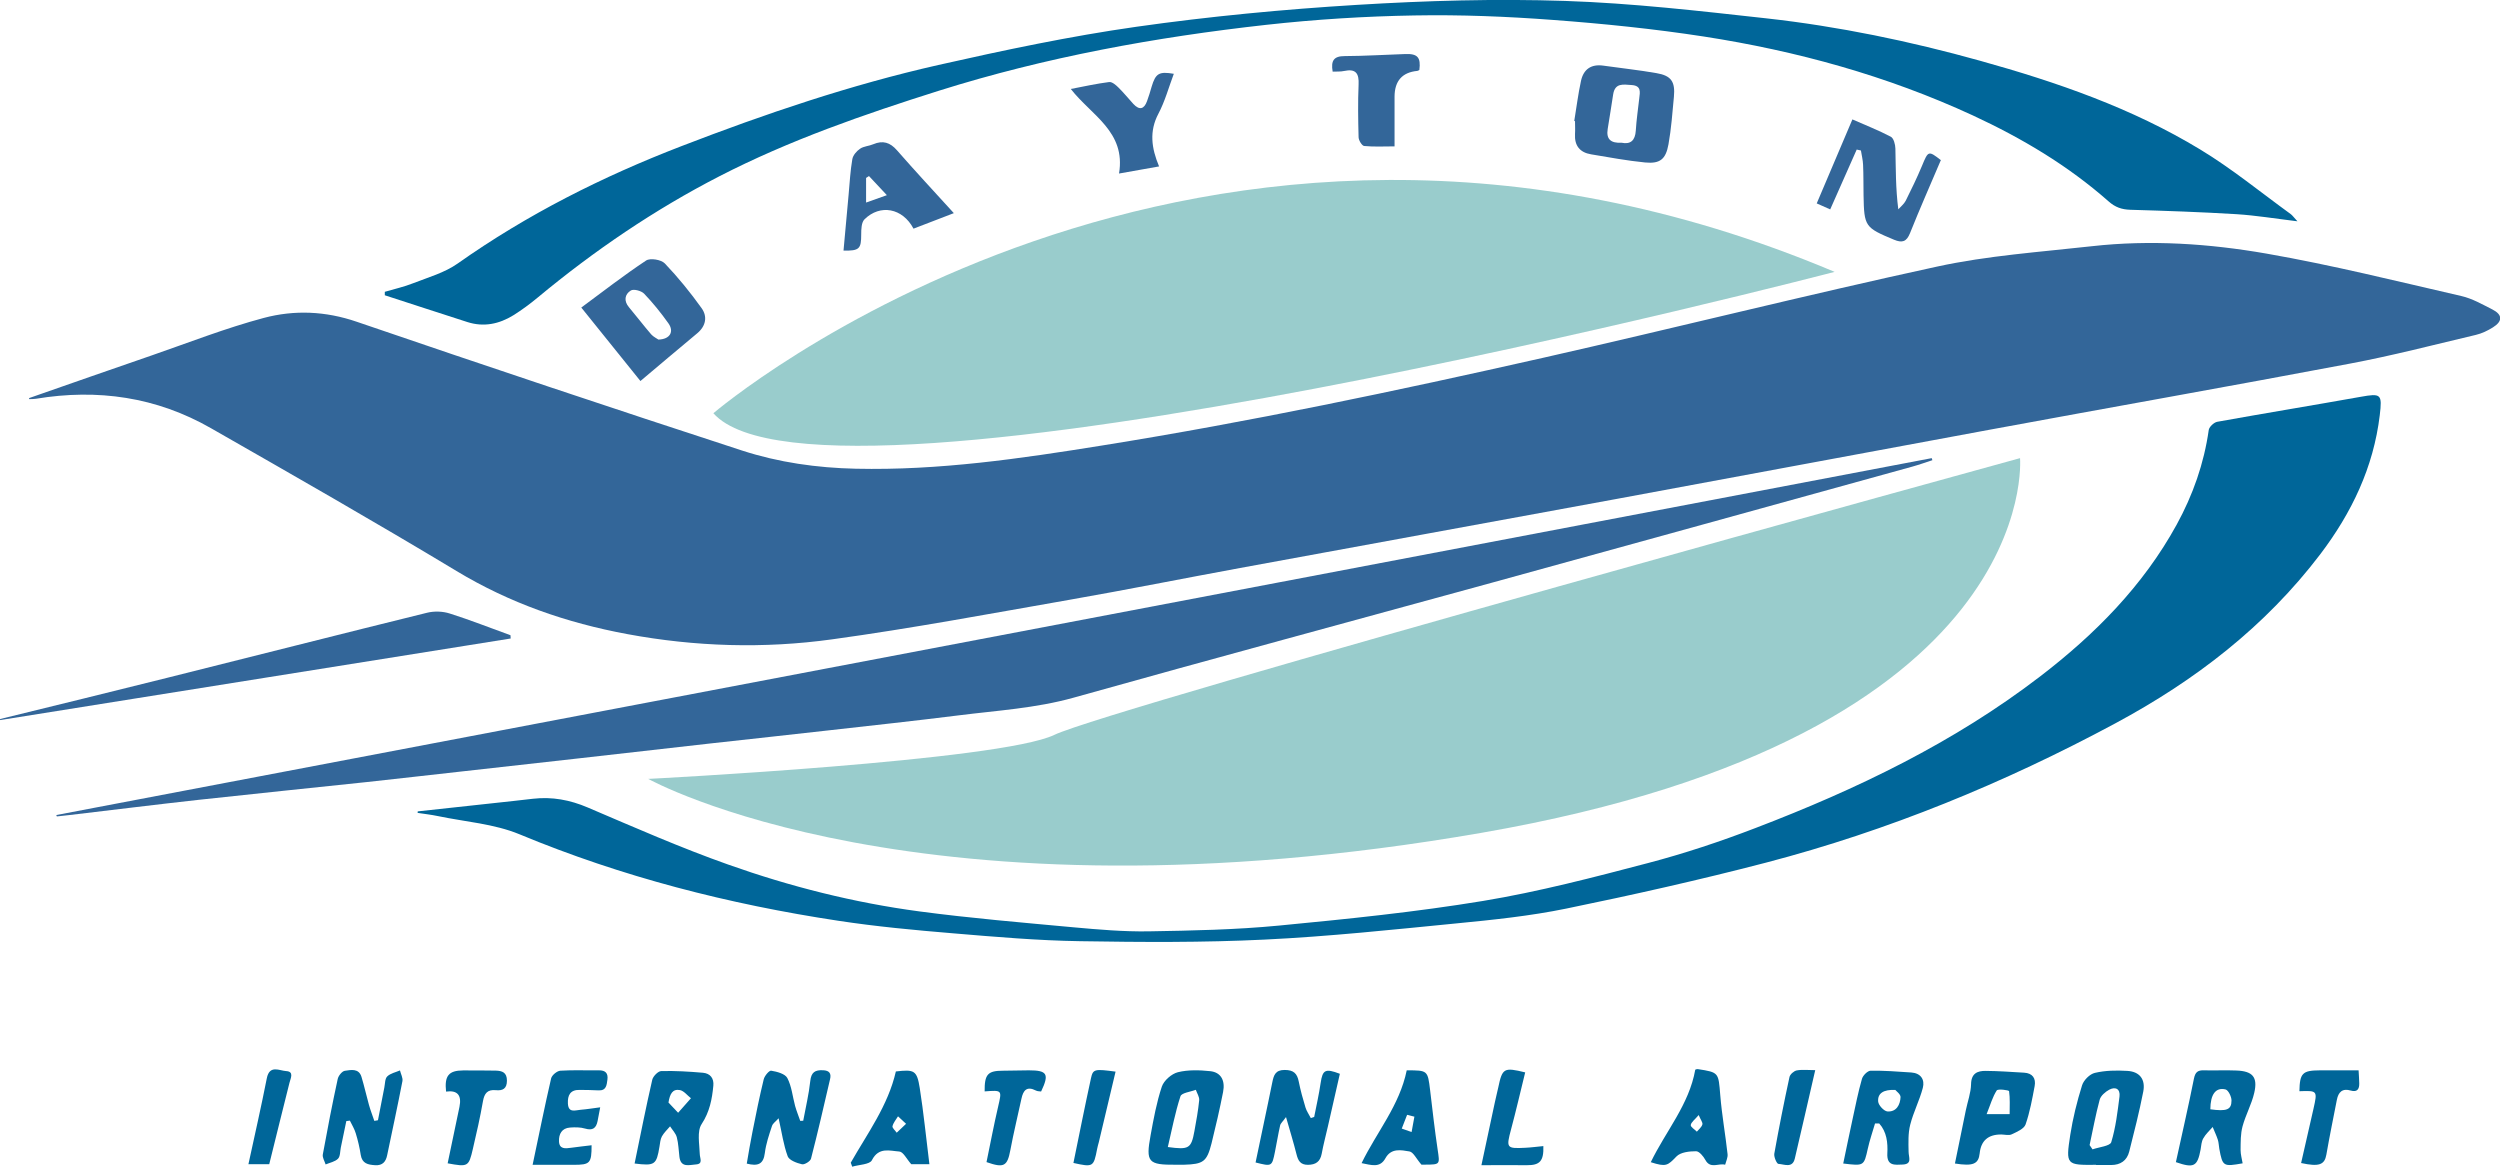
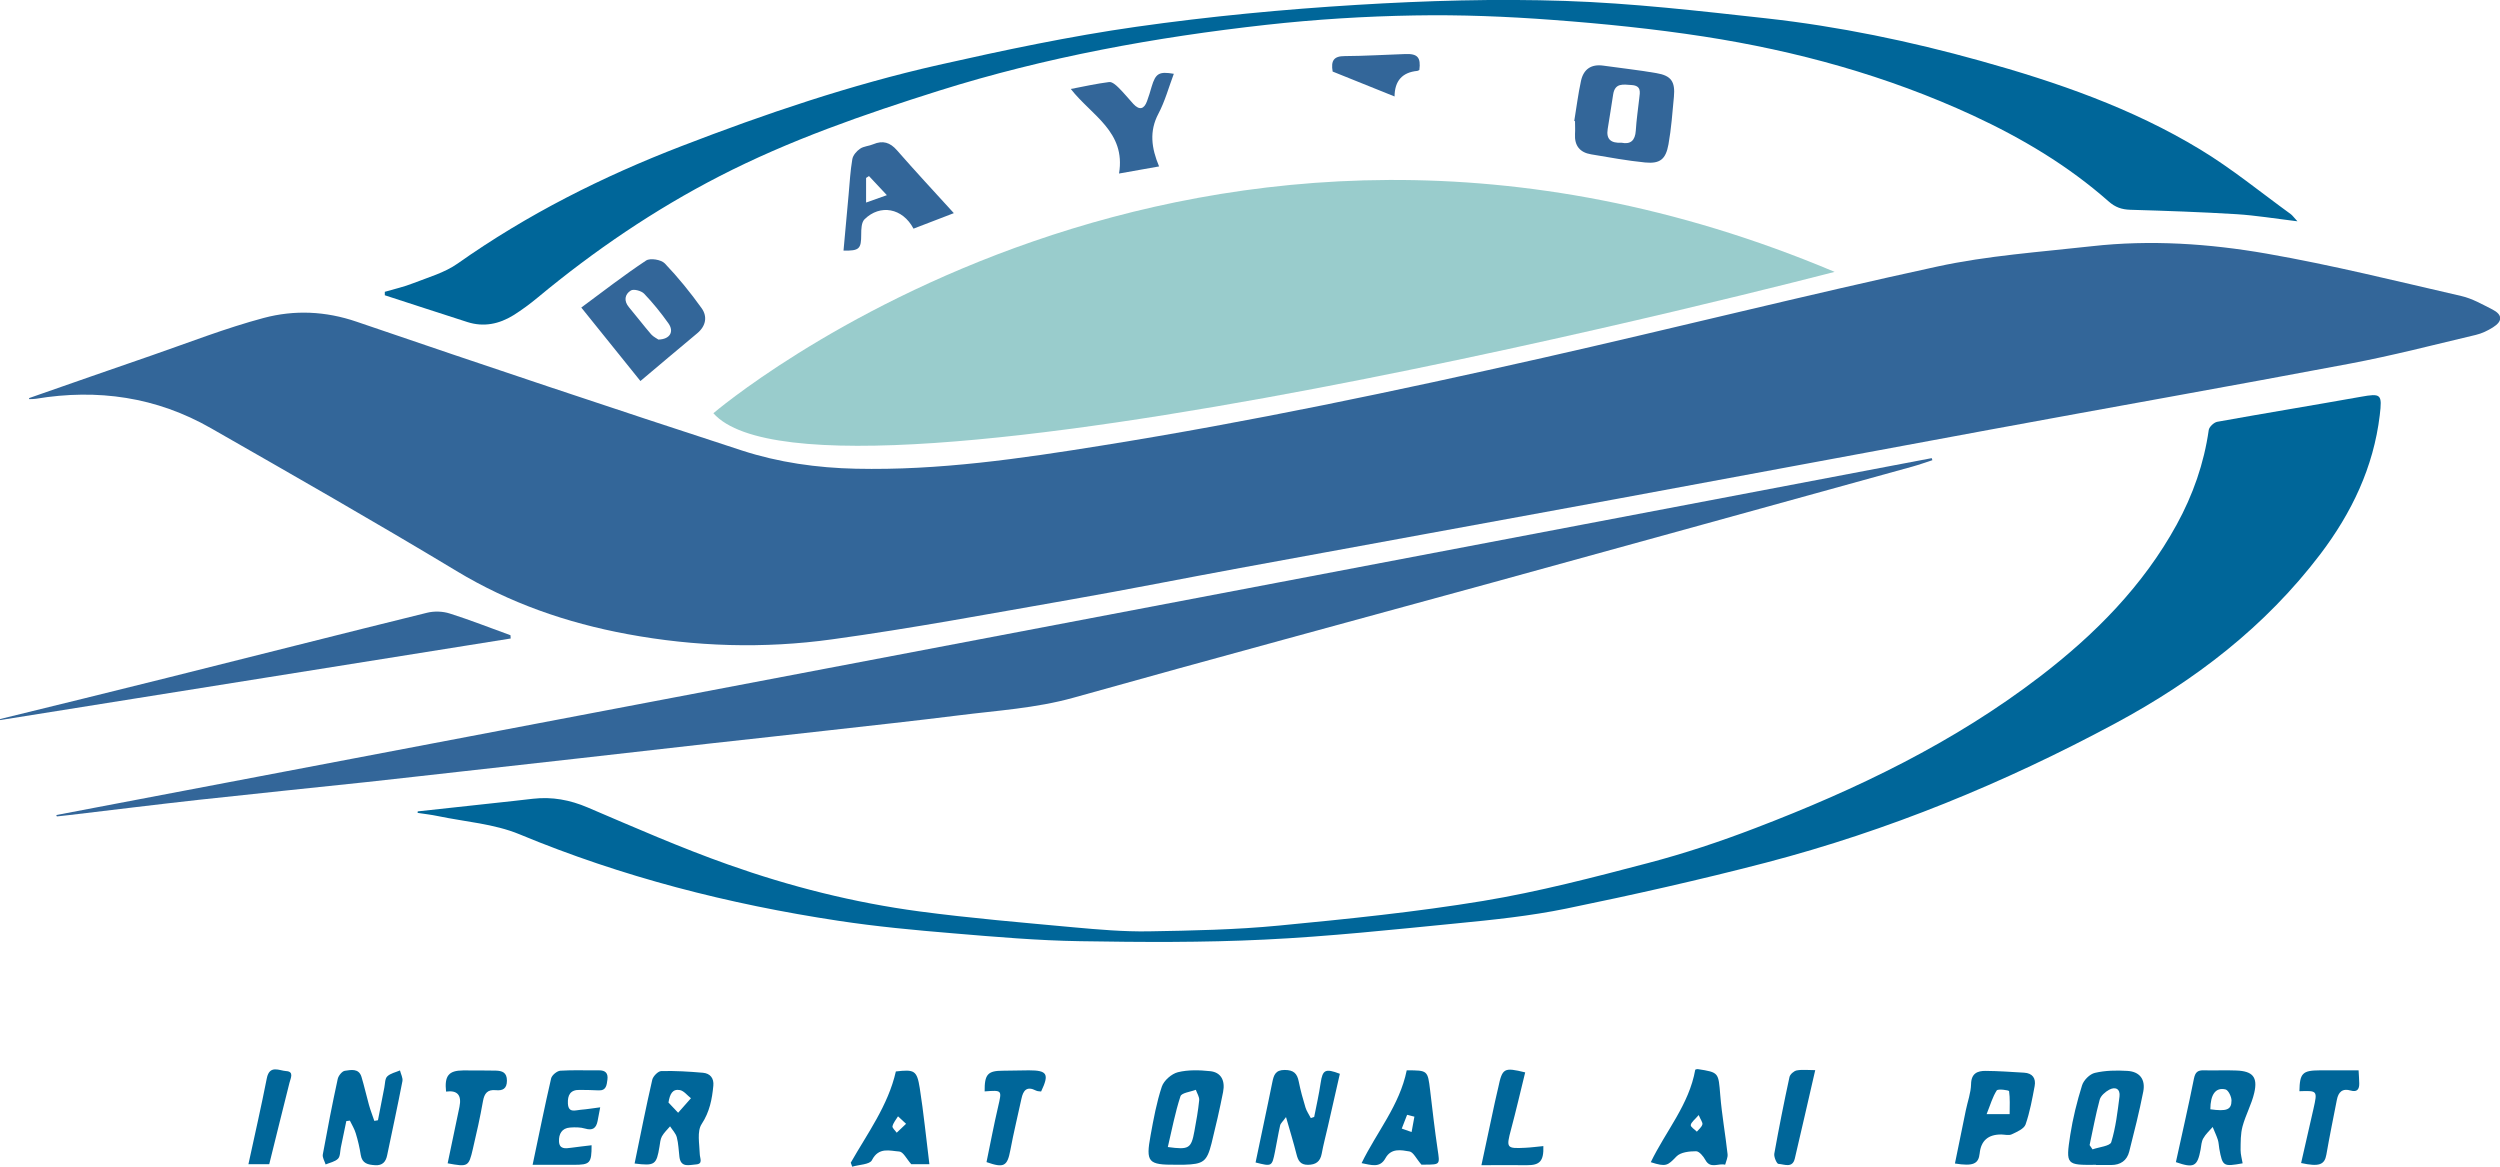
<svg xmlns="http://www.w3.org/2000/svg" id="Layer_2" data-name="Layer 2" viewBox="0 0 266.95 124.57">
  <defs>
    <style>
      .cls-1 {
        fill: #069;
      }

      .cls-2 {
        fill: #369;
      }

      .cls-3 {
        fill: #9cc;
      }
    </style>
  </defs>
  <g id="Layer_1-2" data-name="Layer 1">
    <g>
      <path class="cls-2" d="m3.1,42.51c4.37-1.53,8.75-3.06,13.13-4.57,3.96-1.37,7.88-2.91,11.93-3.99,3.27-.87,6.59-.74,9.94.41,13.68,4.68,27.39,9.27,41.14,13.75,3.91,1.27,8,1.85,12.15,1.94,8.87.2,17.58-1.08,26.29-2.48,15.79-2.53,31.44-5.83,47.03-9.35,14.05-3.18,28.03-6.69,42.11-9.75,5.42-1.18,11.02-1.56,16.55-2.18,6.25-.7,12.51-.28,18.65.79,6.99,1.22,13.89,2.94,20.8,4.53,1.15.26,2.24.89,3.31,1.43,1.1.56,1.12,1.26.06,1.92-.56.35-1.18.65-1.82.8-4.48,1.06-8.94,2.22-13.46,3.07-12.81,2.42-25.66,4.69-38.48,7.06-13.32,2.45-26.62,4.96-39.94,7.41-13.35,2.46-26.71,4.89-40.07,7.35-6.04,1.11-12.07,2.32-18.13,3.38-8.47,1.48-16.92,3.07-25.44,4.24-7.28,1.01-14.6.79-21.87-.56-6.47-1.2-12.56-3.31-18.24-6.74-8.66-5.22-17.44-10.23-26.22-15.25-5.82-3.33-12.09-4.23-18.68-3.14-.24.04-.48.03-.72.04,0-.04-.01-.08-.02-.12Z" />
      <path class="cls-1" d="m44.6,86.64c3.4-.37,6.81-.74,10.21-1.11.7-.08,1.4-.16,2.11-.24,2.03-.23,3.93.12,5.83.93,4.97,2.12,9.92,4.3,15.01,6.1,6.62,2.35,13.44,4.07,20.41,5,5.48.73,10.99,1.19,16.49,1.7,2.65.24,5.32.47,7.97.43,4.66-.08,9.33-.17,13.97-.62,7.27-.7,14.56-1.44,21.77-2.63,5.92-.98,11.77-2.51,17.59-4.04,3.89-1.02,7.73-2.3,11.48-3.74,10.8-4.13,21.17-9.11,30.39-16.18,5.86-4.49,11.01-9.68,14.6-16.23,1.73-3.16,2.91-6.51,3.42-10.1.05-.33.55-.8.9-.87,5.11-.92,10.23-1.76,15.33-2.67,2.18-.39,2.3-.29,2.03,1.97-.67,5.57-3,10.42-6.35,14.84-5.88,7.73-13.35,13.47-21.87,18.05-11.89,6.39-24.27,11.47-37.31,14.88-7.06,1.84-14.19,3.44-21.34,4.91-3.85.79-7.8,1.2-11.72,1.58-6.82.67-13.64,1.4-20.49,1.73-6.55.32-13.13.28-19.7.17-4.52-.07-9.04-.46-13.55-.84-4.1-.34-8.2-.72-12.26-1.34-11.7-1.77-23.09-4.68-34.06-9.24-2.71-1.12-5.8-1.33-8.71-1.94-.71-.15-1.44-.23-2.16-.34,0-.06.01-.12.02-.18Z" />
      <path class="cls-2" d="m6.01,87.03c66.75-12.7,133.51-25.41,200.26-38.11.02.07.04.15.07.22-.71.23-1.4.48-2.12.68-14.97,4.14-29.94,8.28-44.91,12.4-14.89,4.09-29.81,8.11-44.68,12.28-4.04,1.13-8.18,1.37-12.29,1.89-4.62.58-9.25,1.08-13.87,1.6-4.21.48-8.43.93-12.64,1.4-4.71.53-9.42,1.07-14.13,1.6-4.17.47-8.34.94-12.51,1.4-3.35.37-6.69.76-10.04,1.12-5.99.64-11.98,1.24-17.97,1.9-4.59.51-9.17,1.08-13.75,1.62-.45.05-.91.1-1.36.15l-.06-.15Z" />
      <path class="cls-1" d="m245.32,23.63c-2.4-.29-4.45-.63-6.51-.76-3.77-.23-7.55-.36-11.33-.47-.92-.03-1.61-.26-2.33-.9-4.34-3.83-9.26-6.75-14.5-9.18-9.16-4.23-18.79-6.88-28.72-8.42-5.33-.82-10.71-1.37-16.09-1.77-4.93-.37-9.88-.57-14.82-.48-5.27.09-10.55.42-15.79,1-11.86,1.32-23.57,3.45-34.98,7.04-8.01,2.53-15.95,5.28-23.43,9.13-6.94,3.57-13.38,7.95-19.39,12.94-.83.69-1.71,1.34-2.62,1.91-1.51.93-3.16,1.28-4.9.72-2.94-.94-5.88-1.91-8.82-2.86,0-.12,0-.25,0-.37,1.02-.3,2.06-.53,3.04-.92,1.61-.63,3.35-1.12,4.74-2.1,7.42-5.24,15.45-9.28,23.91-12.54,8.97-3.46,18.05-6.54,27.42-8.66,7-1.58,14.04-3.07,21.14-4.08,7.81-1.11,15.69-1.86,23.57-2.34,7.39-.45,14.82-.67,22.21-.42,7.18.24,14.34,1.07,21.49,1.86,7.73.86,15.34,2.44,22.83,4.53,8.19,2.28,16.21,5.05,23.51,9.48,3.37,2.04,6.45,4.57,9.65,6.89.19.14.32.34.72.77Z" />
      <path class="cls-2" d="m54.53,68.18c-18.17,2.9-36.34,5.81-54.51,8.71,0-.04-.01-.07-.02-.11,5.95-1.46,11.9-2.91,17.84-4.4,9.26-2.31,18.5-4.67,27.76-6.95.76-.19,1.68-.16,2.42.08,2.19.69,4.33,1.54,6.49,2.32,0,.11.01.23.02.34Z" />
      <path class="cls-2" d="m68.38,40.68c-2.1-2.61-4.12-5.12-6.31-7.84,2.3-1.7,4.55-3.45,6.92-5.02.43-.29,1.61-.1,2,.31,1.42,1.49,2.73,3.1,3.93,4.78.63.88.47,1.89-.46,2.67-2.03,1.69-4.05,3.4-6.08,5.11Zm1.94-4.42c1.24-.04,1.68-.86,1.05-1.74-.79-1.11-1.65-2.18-2.59-3.16-.3-.31-1.12-.53-1.42-.34-.65.4-.78,1.11-.19,1.8.8.95,1.55,1.94,2.36,2.88.25.28.63.45.79.57Z" />
      <path class="cls-2" d="m168.1,12.91c.24-1.43.41-2.87.72-4.28.27-1.23,1.08-1.81,2.39-1.62,1.89.27,3.79.47,5.67.8,1.58.27,2.01.91,1.86,2.53-.16,1.69-.28,3.4-.58,5.07-.29,1.61-.91,2.09-2.49,1.94-1.93-.19-3.85-.55-5.77-.87-1.21-.2-1.79-.93-1.72-2.17.03-.46,0-.91,0-1.37-.02,0-.05-.01-.07-.02Zm5.04,2.33c.97.2,1.46-.23,1.53-1.29.07-1.15.24-2.3.37-3.45.08-.67.24-1.35-.82-1.42-.9-.06-1.78-.25-1.97,1.02-.18,1.23-.39,2.45-.58,3.67-.18,1.11.35,1.53,1.47,1.47Z" />
-       <path class="cls-2" d="m207.23,17.13c-1.13,2.66-2.25,5.19-3.28,7.77-.37.92-.83,1.06-1.7.7-3.11-1.3-3.2-1.39-3.26-4.75-.02-1.08,0-2.17-.05-3.25-.02-.51-.15-1.02-.23-1.53-.15-.03-.3-.07-.45-.1-.93,2.11-1.87,4.22-2.83,6.39-.42-.19-.9-.4-1.44-.64,1.26-2.96,2.51-5.91,3.81-8.97,1.4.62,2.79,1.16,4.1,1.85.31.16.48.83.49,1.26.05,2.12.02,4.23.31,6.49.27-.3.61-.56.79-.91.61-1.22,1.21-2.46,1.74-3.73.67-1.62.68-1.65,2.03-.6Z" />
      <path class="cls-2" d="m97.54,24.41c-1.16-2.2-3.56-2.64-5.23-.99-.33.33-.35,1.06-.35,1.61,0,1.54-.19,1.76-1.89,1.73.18-2.02.36-4.03.55-6.04.11-1.24.18-2.49.39-3.72.07-.42.46-.87.83-1.12.39-.27.95-.28,1.41-.48,1.02-.43,1.79-.2,2.53.65,1.94,2.22,3.95,4.38,6.07,6.71-1.41.54-2.81,1.08-4.29,1.65Zm-5.06-2.78c.73-.26,1.31-.46,2.22-.79-.78-.83-1.34-1.44-1.91-2.04l-.31.2v2.63Z" />
      <path class="cls-1" d="m232.34,124.1c.66-3.03,1.34-5.97,1.93-8.93.14-.69.41-.9,1.06-.88,1.16.03,2.33-.03,3.49.02,1.72.07,2.28.7,1.89,2.38-.28,1.22-.92,2.36-1.25,3.58-.22.81-.2,1.68-.21,2.53,0,.47.14.95.22,1.42-2.07.37-2.14.33-2.49-1.54-.06-.33-.06-.67-.16-.98-.15-.46-.37-.91-.55-1.36-.34.4-.75.76-1,1.21-.2.34-.22.79-.29,1.2-.34,1.81-.71,2.01-2.62,1.35Zm3.67-5.65c1.75.24,2.27.06,2.27-.94,0-.41-.34-1.11-.64-1.18-1.06-.25-1.61.54-1.62,2.12Z" />
      <path class="cls-1" d="m67.76,124.25c.63-3.05,1.21-6.01,1.89-8.96.09-.37.62-.91.95-.92,1.49-.04,2.98.05,4.47.18.76.07,1.18.58,1.1,1.39-.14,1.44-.39,2.78-1.25,4.09-.51.78-.23,2.11-.2,3.19.01.48.39,1.07-.42,1.12-.67.04-1.6.39-1.75-.8-.09-.7-.1-1.42-.28-2.1-.11-.42-.47-.78-.72-1.17-.3.35-.65.68-.87,1.07-.17.31-.2.72-.26,1.09-.32,1.95-.49,2.08-2.66,1.81Zm3.62-6.52c.34.36.69.72,1.03,1.09.46-.52.91-1.03,1.37-1.55-.39-.3-.74-.78-1.17-.87-.79-.15-1.08.4-1.23,1.33Z" />
-       <path class="cls-1" d="m200.22,119.95c-.26.89-.57,1.78-.77,2.68-.42,1.88-.4,1.88-2.63,1.61.34-1.61.66-3.2,1.01-4.8.31-1.42.59-2.85.99-4.24.1-.36.6-.86.92-.87,1.45-.02,2.9.09,4.35.19,1.01.07,1.46.76,1.23,1.64-.35,1.34-1.01,2.6-1.35,3.95-.23.91-.19,1.91-.17,2.87,0,.6.42,1.32-.63,1.37-.83.03-1.71.18-1.64-1.19.06-1.14-.06-2.3-.87-3.2-.15,0-.29,0-.44,0Zm2.16-3.57c-1.25-.05-1.9.35-1.83,1.24.03.4.62,1.03.99,1.06.95.07,1.37-.71,1.4-1.54,0-.31-.46-.63-.56-.76Z" />
      <path class="cls-1" d="m223.82,124.38c-3.18.03-3.25.02-2.76-3.18.28-1.79.72-3.57,1.26-5.3.17-.56.83-1.22,1.38-1.34,1.11-.26,2.3-.28,3.45-.21,1.31.07,1.96.89,1.71,2.2-.42,2.15-.96,4.28-1.5,6.41-.24.96-.93,1.44-1.93,1.44-.54,0-1.08,0-1.62,0Zm-.7-2.12c.11.16.21.31.32.47.7-.25,1.87-.35,2-.77.48-1.57.67-3.23.88-4.87.1-.81-.43-1.09-1.1-.73-.42.23-.91.65-1.02,1.08-.43,1.59-.72,3.21-1.07,4.82Z" />
-       <path class="cls-1" d="m85.77,119.66c.26-1.41.6-2.81.75-4.22.1-.95.51-1.2,1.37-1.16.69.03.89.36.74.97-.66,2.83-1.3,5.66-2.03,8.47-.07.28-.7.67-.97.6-.56-.13-1.36-.43-1.52-.85-.45-1.22-.63-2.55-.97-4.06-.3.34-.62.54-.71.83-.31.94-.64,1.9-.76,2.88-.15,1.21-.75,1.43-1.93,1.13.2-1.15.38-2.28.61-3.4.37-1.87.75-3.75,1.2-5.6.09-.37.58-.96.8-.92.62.1,1.48.33,1.72.78.47.9.56,1.98.83,2.98.15.54.37,1.07.55,1.6.11,0,.22-.02.33-.02Z" />
      <path class="cls-1" d="m140.33,119.26c.24-1.21.51-2.41.69-3.63.21-1.39.48-1.57,2.05-.97-.42,1.86-.85,3.75-1.28,5.63-.22.97-.48,1.93-.66,2.91-.16.85-.64,1.17-1.47,1.18-.81,0-1.05-.45-1.22-1.13-.31-1.23-.68-2.44-1.12-3.97-.35.49-.58.67-.63.9-.21.93-.36,1.88-.55,2.81-.32,1.58-.33,1.58-2.07,1.14.44-2.13.89-4.26,1.34-6.39.15-.73.31-1.46.45-2.19.15-.73.32-1.3,1.31-1.3.96,0,1.34.37,1.51,1.24.19.94.44,1.86.72,2.77.12.4.38.75.57,1.13.12-.04.24-.08.35-.12Z" />
      <path class="cls-1" d="m40.36,119.61c.23-1.17.45-2.33.68-3.49.08-.4.06-.94.31-1.18.34-.33.9-.44,1.36-.64.09.39.33.8.26,1.15-.51,2.64-1.08,5.27-1.63,7.91-.14.68-.48,1.11-1.28,1.06-.77-.05-1.39-.17-1.54-1.1-.12-.78-.3-1.55-.53-2.3-.14-.47-.41-.91-.63-1.36-.13.02-.25.04-.38.05-.2.95-.39,1.89-.59,2.84-.08.4-.05.93-.3,1.18-.32.32-.87.42-1.32.61-.11-.36-.36-.74-.3-1.07.49-2.69,1.01-5.38,1.59-8.05.07-.35.47-.84.76-.88.64-.09,1.49-.3,1.78.65.3.99.52,2,.8,3,.16.57.38,1.13.57,1.7.13-.02.25-.05.38-.07Z" />
      <path class="cls-1" d="m125.55,124.37c-2.95.02-3.22-.26-2.69-3.14.32-1.75.64-3.52,1.2-5.2.22-.65,1.04-1.37,1.72-1.54,1.1-.27,2.31-.23,3.45-.11,1.13.12,1.62.98,1.37,2.23-.36,1.83-.78,3.66-1.23,5.47-.5,1.97-.87,2.23-2.94,2.29-.29,0-.58,0-.87,0Zm-.85-1.89c2.26.31,2.5.16,2.84-1.7.2-1.09.4-2.19.51-3.3.03-.35-.23-.74-.36-1.11-.57.22-1.52.32-1.64.69-.57,1.74-.91,3.56-1.35,5.42Z" />
      <path class="cls-2" d="m123.77,17.77c-1.44.26-2.72.48-4.28.76.75-4.48-2.95-6.2-5.15-9.03,1.45-.28,2.76-.57,4.1-.74.3-.04.72.32.99.59.56.55,1.06,1.17,1.59,1.75.65.7,1.15.56,1.46-.3.19-.51.34-1.02.49-1.54.43-1.43.79-1.65,2.37-1.38-.54,1.43-.94,2.93-1.65,4.27-.98,1.86-.75,3.65.08,5.63Z" />
      <path class="cls-1" d="m208.75,124.23c.39-1.89.77-3.78,1.16-5.67.19-.93.54-1.86.56-2.79.02-1.16.68-1.43,1.57-1.42,1.36.01,2.73.11,4.09.19.91.05,1.28.61,1.13,1.43-.26,1.38-.51,2.78-.97,4.1-.17.47-.92.79-1.47,1.05-.3.15-.74.03-1.11.02q-2.11-.02-2.32,2.01c-.12,1.14-.69,1.4-2.64,1.09Zm5.84-5.26c0-.88.05-1.68-.06-2.46-.02-.1-1.2-.27-1.32-.07-.45.7-.68,1.54-1.08,2.53h2.47Z" />
-       <path class="cls-2" d="m142.3,7.64c-.2-1.16.12-1.65,1.28-1.65,2.16-.01,4.32-.15,6.48-.22,1.31-.05,1.67.36,1.5,1.7-.07.04-.15.09-.22.1q-2.41.23-2.43,2.73c0,1.74,0,3.48,0,5.33-1.12,0-2.19.06-3.24-.04-.24-.02-.59-.6-.6-.93-.05-1.87-.08-3.75,0-5.62.06-1.2-.29-1.73-1.55-1.46-.36.08-.74.05-1.21.07Z" />
+       <path class="cls-2" d="m142.3,7.64c-.2-1.16.12-1.65,1.28-1.65,2.16-.01,4.32-.15,6.48-.22,1.31-.05,1.67.36,1.5,1.7-.07.04-.15.09-.22.1q-2.41.23-2.43,2.73Z" />
      <path class="cls-1" d="m56.87,124.39c.69-3.26,1.29-6.26,1.98-9.24.08-.34.62-.79.98-.82,1.37-.09,2.74-.02,4.12-.04.71-.01,1,.32.91.99-.08.58-.11,1.2-.97,1.15-.66-.04-1.33-.04-2-.05-1-.02-1.29.57-1.25,1.45.05,1.06.81.71,1.38.67.64-.05,1.28-.16,2.07-.26-.12.61-.2,1.04-.28,1.47-.15.75-.52,1.04-1.33.8-.5-.15-1.07-.15-1.61-.11-.89.06-1.21.71-1.18,1.47.03.85.67.78,1.29.69.72-.1,1.45-.18,2.19-.27,0,1.93-.16,2.09-1.93,2.09-1.44,0-2.88,0-4.36,0Z" />
      <path class="cls-1" d="m176.27,124.1c1.6-3.32,4.09-6.14,4.75-9.88.04,0,.16-.08.27-.06,2.27.35,2.2.36,2.4,2.79.17,2.1.55,4.19.78,6.29.04.36-.16.75-.26,1.13-.69-.2-1.57.49-2.11-.51-.21-.39-.66-.93-.99-.93-.72,0-1.66.1-2.1.56-.94.97-1.09,1.14-2.74.61Zm5.12-5.04c-.43.51-.81.77-.85,1.07-.03.21.42.47.65.71.21-.25.51-.48.59-.77.06-.2-.18-.49-.4-1.02Z" />
      <path class="cls-1" d="m90.84,124.16c1.79-3.15,3.99-6.11,4.82-9.75,1.97-.23,2.25-.12,2.55,1.77.42,2.66.68,5.34,1.03,8.13h-1.94c-.49-.55-.85-1.32-1.27-1.35-1.02-.07-2.2-.51-2.93.93-.23.46-1.38.47-2.1.69-.05-.14-.1-.27-.15-.41Zm5.91-4.16c-.39-.36-.63-.58-.86-.8-.21.35-.5.68-.59,1.06-.04.18.29.46.45.69.29-.28.58-.55,1-.95Z" />
      <path class="cls-1" d="m150.22,114.29c2.24,0,2.23,0,2.49,2.14.25,2.11.49,4.22.8,6.31.24,1.61.29,1.61-1.33,1.62-.24,0-.48,0-.4,0-.55-.63-.86-1.34-1.28-1.41-.89-.15-1.95-.38-2.56.72-.59,1.08-1.5.73-2.55.53,1.62-3.33,4.06-6.17,4.82-9.91Zm.82,4.95c-.26-.07-.53-.13-.79-.2-.19.49-.38.98-.57,1.47.35.12.7.25,1.05.37.1-.55.2-1.09.3-1.64Z" />
      <path class="cls-1" d="m47.8,124.22c.43-2.07.85-4.04,1.26-6.02q.39-1.89-1.43-1.64c-.18-1.68.27-2.25,1.82-2.26,1.16,0,2.32,0,3.49.02.68.02,1.19.19,1.19,1.07,0,.87-.46,1.09-1.18,1.02-.9-.09-1.23.34-1.38,1.18-.3,1.71-.68,3.41-1.08,5.1-.44,1.9-.52,1.93-2.69,1.53Z" />
      <path class="cls-1" d="m245.71,124.2c.44-1.93.89-3.86,1.32-5.79.44-1.96.43-1.96-1.5-1.89.04-1.93.32-2.22,2.19-2.23,1.33,0,2.65,0,4.13,0,.03.51.06.95.07,1.38.02.62-.22.98-.9.78-.91-.27-1.33.17-1.49.99-.38,1.95-.78,3.9-1.12,5.85-.19,1.08-.76,1.32-2.69.9Z" />
      <path class="cls-1" d="m158.19,124.4c.5-2.36.96-4.53,1.43-6.69.11-.53.25-1.05.36-1.57.44-2.09.6-2.19,2.88-1.63-.5,2.03-.97,4.07-1.51,6.09-.53,1.98-.49,2.06,1.51,1.96.65-.03,1.29-.12,1.94-.18.05,1.6-.37,2.05-1.76,2.04-1.57-.02-3.14,0-4.84,0Z" />
      <path class="cls-1" d="m105.14,116.55c-.02-1.84.33-2.22,1.97-2.22.92,0,1.83-.04,2.75-.04,1.97,0,2.2.39,1.31,2.26-.17-.03-.38-.01-.55-.1-.97-.5-1.36-.03-1.55.87-.39,1.83-.84,3.64-1.18,5.47-.33,1.74-.67,1.96-2.55,1.3.41-1.97.78-3.95,1.24-5.92.41-1.78.45-1.77-1.44-1.63Z" />
      <path class="cls-1" d="m193.83,114.27c-.76,3.31-1.46,6.37-2.18,9.44-.25,1.07-1.14.6-1.75.57-.17,0-.5-.74-.44-1.09.49-2.73,1.03-5.46,1.62-8.18.06-.29.47-.65.77-.71.59-.11,1.22-.03,1.98-.03Z" />
      <path class="cls-1" d="m26.53,124.3c.69-3.18,1.37-6.16,1.96-9.16.29-1.47,1.35-.81,2.06-.77.87.05.49.74.36,1.25-.73,2.89-1.44,5.79-2.16,8.69h-2.23Z" />
-       <path class="cls-1" d="m119.12,114.43c-.61,2.57-1.2,5.06-1.79,7.54-.06.24-.14.48-.18.72-.37,1.92-.43,1.96-2.53,1.49.62-3.02,1.22-6.05,1.88-9.07.21-.96.4-.98,2.63-.68Z" />
    </g>
-     <path class="cls-3" d="m69.22,83.17s37.6-1.92,43.36-4.7,103.12-29.55,103.12-29.55c0,0,2.55,29.59-57.51,40.01s-88.97-5.76-88.97-5.76Z" />
    <path class="cls-3" d="m76.18,44.12S127.46.18,195.9,29.03c0,0-108.11,28.22-119.73,15.09Z" />
  </g>
</svg>